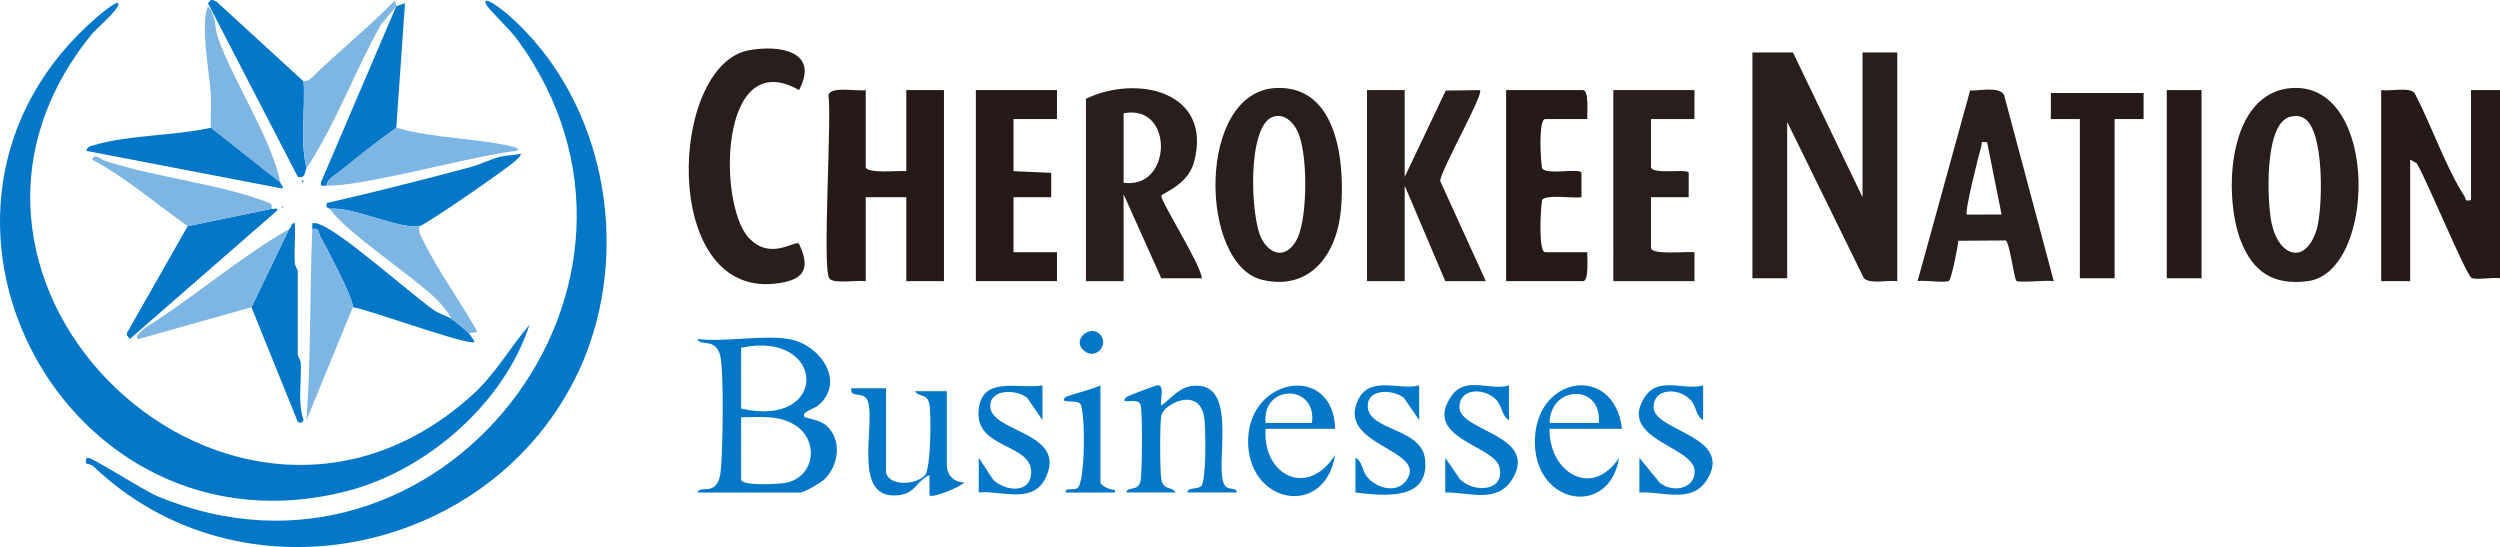
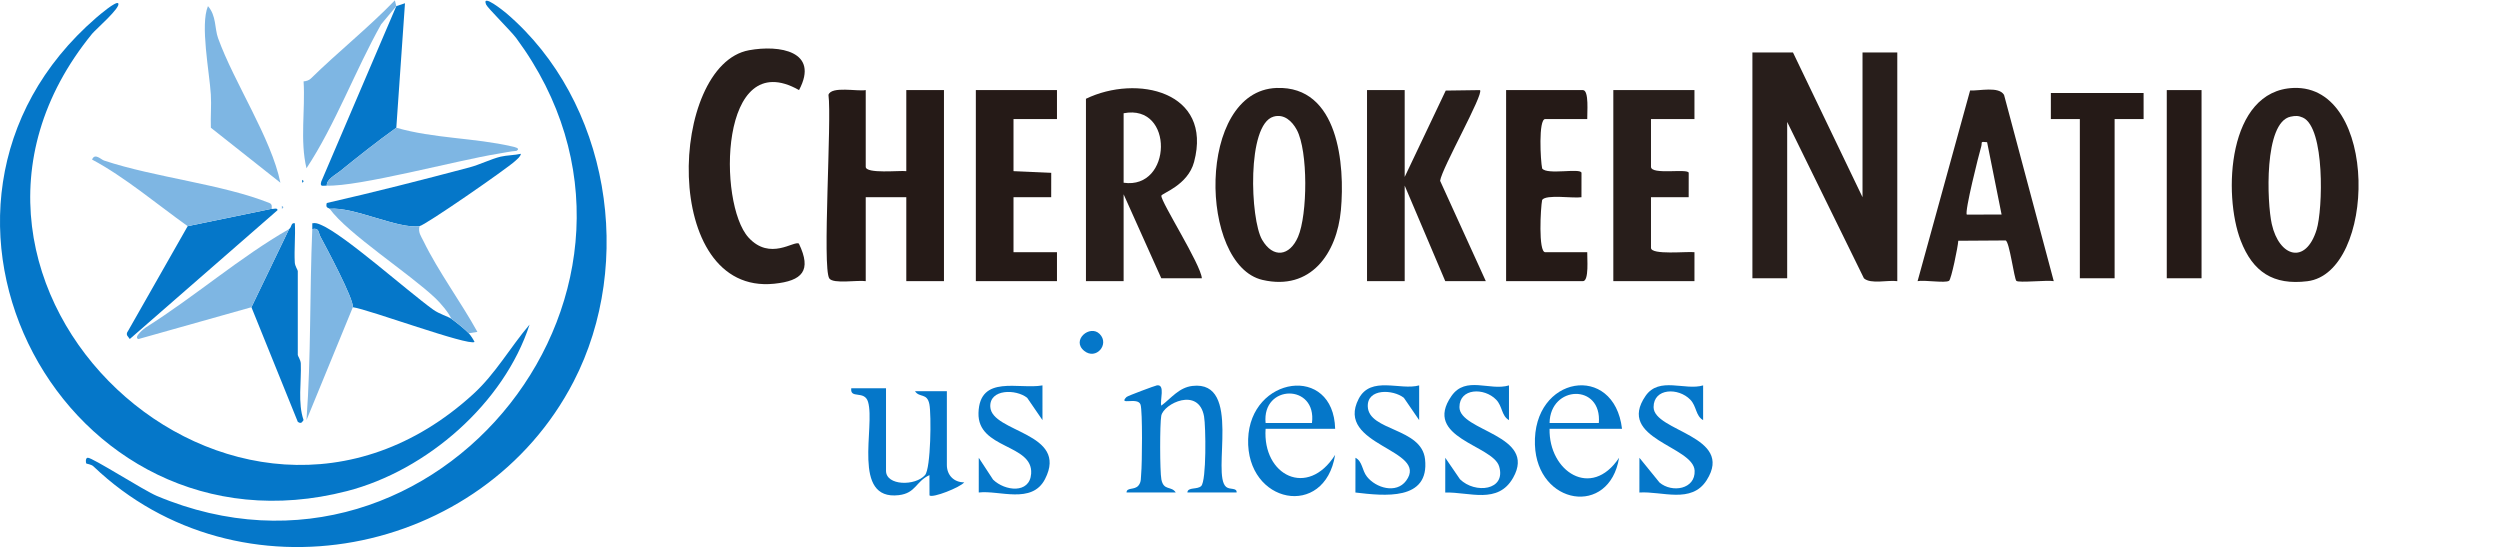
<svg xmlns="http://www.w3.org/2000/svg" id="uuid-a60b10d6-2495-4991-aae3-270877d174bf" width="3288.281" height="719.547" viewBox="0 0 3288.281 719.547">
  <defs>
    <style>.uuid-6f85e137-2abb-4290-a1fb-cd5395168a63{fill:#0577c9;}.uuid-ab75ab0f-6e96-43cc-991e-da2f0a447164{fill:#251a17;}.uuid-29d0a7fc-f6a8-44c5-bd2a-42038bbfedba{fill:#7eb6e3;}.uuid-87c3ba7f-a5bd-4434-9a1c-dcadb7e8170f{fill:#281e1b;}</style>
  </defs>
  <g id="uuid-b4053abb-0c6b-45f3-a3e1-2d884f33f54a">
    <path class="uuid-6f85e137-2abb-4290-a1fb-cd5395168a63" d="M155.368,4.274c4.718,4.81-29.676,34.573-34.169,40.077-269.147,329.692,188.899,758.95,501.173,474.073,29.459-26.875,48.603-61.44,74.183-91.489-33.642,103.594-135.19,191.935-240.05,218.979C84.266,741.918-162.522,273.39,126.701,23.193c3.766-3.258,25.702-21.941,28.667-18.919Z" />
    <path class="uuid-6f85e137-2abb-4290-a1fb-cd5395168a63" d="M113.492,609.642c-.604-.705-1.427-7.329,1.918-7.586,5.891-.453,73.798,43.059,90.772,50.203,369.545,155.544,712.117-278.359,472.93-601.98-7.035-9.518-37.765-39.758-39.656-44.172-6.734-15.715,23.841,8.975,26.7,11.422,135.319,115.835,169.37,327.511,88.313,484.365-119.606,231.451-440.926,293.749-631.561,111.523-2.94-2.81-8.991-3.28-9.416-3.775Z" />
    <path class="uuid-87c3ba7f-a5bd-4434-9a1c-dcadb7e8170f" d="M2358.322,68.99l91.471,190.396V68.99h45.736v300.826c-12.359-1.783-34.802,4.327-43.882-3.756l-100.948-205.68v205.628h-45.736V68.99h53.358Z" />
    <path class="uuid-ab75ab0f-6e96-43cc-991e-da2f0a447164" d="M1138.704,118.493v100.91c0,9.582,45.125,4.578,53.358,5.712v-106.622h49.547v251.323h-49.547v-110.43h-53.358v110.43c-10.546-1.69-42.618,3.959-47.884-3.566-9.526-13.615,3.406-208.995-1.131-241.513,3.868-11.81,38.222-4.176,49.015-6.244Z" />
-     <path class="uuid-ab75ab0f-6e96-43cc-991e-da2f0a447164" d="M3132.018,118.493c10.797,1.827,37.141-4.341,43.859,3.779,21.954,41.646,40.72,97.206,65.742,136.011,2.423,3.758-.441,6.761,8.55,4.911V118.493h38.113v247.515c-8.652-1.778-31.925,2.871-37.506-.623-7.879-4.934-60.465-132.904-72.095-150.591l-8.55-4.911v159.933h-38.113V118.493Z" />
    <path class="uuid-87c3ba7f-a5bd-4434-9a1c-dcadb7e8170f" d="M1428.364,129.917c66.765-32.242,166.926-9.895,142.222,83.074-8.211,30.901-42.775,41.275-43.041,44.459-.671,8.024,51.987,90.394,53.271,108.558h-53.358l-49.547-110.43v114.238h-49.547v-239.899ZM1477.911,240.346c64.039,9.338,66.779-104.318,0-91.39v91.39Z" />
    <path class="uuid-87c3ba7f-a5bd-4434-9a1c-dcadb7e8170f" d="M1847.607,118.493v114.238l53.982-113.596,45.097-.623c5.26,5.106-50.238,102.668-52.491,119.308l60.128,131.995h-53.358l-53.358-125.662v125.662h-49.547V118.493h49.547Z" />
    <path class="uuid-87c3ba7f-a5bd-4434-9a1c-dcadb7e8170f" d="M1679.007,115.7c81.772-3.047,90.158,101.284,84.691,160.76-5.225,56.842-39.623,106.421-103.107,91.717-83.623-19.369-87.188-248.542,18.416-252.478ZM1675.023,153.435c-35.302,10.407-30.629,135.033-14.957,161.953,14.446,24.814,36.274,21.656,47.255-3.863,12.582-29.238,13.334-112.839-1.628-140.73-6.111-11.391-16.797-21.45-30.67-17.36Z" />
    <path class="uuid-87c3ba7f-a5bd-4434-9a1c-dcadb7e8170f" d="M3016.761,115.688c112.893-4.301,108.807,243.026,18.159,254.21-44.911,5.541-71.824-12.243-87.699-53.446-23.339-60.574-17.428-197.451,69.539-200.764ZM3012.851,153.446c-35.341,7.441-31.068,113.123-24.762,141.215,9.755,43.456,44.692,53.873,58.988,7.426,8.227-26.729,11.114-134.055-18.039-147.403-5.861-2.684-10.044-2.531-16.187-1.237Z" />
    <path class="uuid-87c3ba7f-a5bd-4434-9a1c-dcadb7e8170f" d="M2701.327,369.795c-8.478-1.614-45.875,2.471-49.167-.356-2.838-2.438-9.108-51.796-14.128-53.168l-62.299.409c-.354,7.768-9.265,50.802-12.106,52.639-5.23,3.382-32.58-1.368-41.405.476l69.094-250.811c12.586.689,37.715-5.81,44.631,5.821l65.38,244.99ZM2613.657,187.021c-9.901-1.059-6.063.033-7.7,5.581-3.17,10.743-22.205,86.383-18.97,89.629l45.735-.019-19.065-95.192Z" />
    <path class="uuid-87c3ba7f-a5bd-4434-9a1c-dcadb7e8170f" d="M1050.993,118.49c-104.871-59.587-107.222,149.453-66.416,193.976,28.407,30.994,60.005,3.509,66.238,8.002,17.094,35.572,4.602,48.944-32.589,52.73-149.735,15.241-138.403-287.854-32.993-307.134,39.856-7.29,92.984,1.118,65.76,52.426Z" />
    <path class="uuid-87c3ba7f-a5bd-4434-9a1c-dcadb7e8170f" d="M2228.738,118.493v38.079h-57.17v62.831c0,11.081,48.692,1.763,49.614,7.905l-.047,32.098-49.567-.02v66.639c0,9.764,47.896,4.447,57.189,5.692l-.02,38.099h-106.717V118.493h106.717Z" />
    <polygon class="uuid-ab75ab0f-6e96-43cc-991e-da2f0a447164" points="1390.251 118.493 1390.251 156.572 1333.081 156.572 1333.081 225.115 1382.695 227.307 1382.648 259.406 1333.081 259.386 1333.081 331.737 1390.251 331.737 1390.251 369.816 1283.534 369.816 1283.534 118.493 1390.251 118.493" />
    <path class="uuid-ab75ab0f-6e96-43cc-991e-da2f0a447164" d="M2087.72,156.572h-55.264c-9.175,0-6.173,55.352-4.053,64.977,6.266,8.988,50.745-1.015,51.762,5.758l-.047,32.099c-10.827,1.797-46.372-4.118-51.715,3.546-2.018,9.909-5.249,68.785,4.053,68.785h55.264c-.27,7.14,2.646,38.079-5.717,38.079h-101V118.493h101c8.363,0,5.447,30.94,5.717,38.079Z" />
-     <path class="uuid-6f85e137-2abb-4290-a1fb-cd5395168a63" d="M1037.705,445.974c40.407,6.744,75.716,55.886,38.184,87.656-4.62,3.91-23.557,8.468-17.228,15.118,1.063,1.117,19.799,3.179,28.669,11.385,20.346,18.821,15.822,51.058-1.97,69.446-4.655,4.81-27.544,18.215-32.409,18.215h-135.301c1.884-7.621,12.839-1.392,21.254-7.328,7.535-5.316,8.655-16.453,9.419-24.856,2.364-25.987,4.005-126.094-1-147.875-1.242-5.407-4.295-10.792-9.084-13.768-7.487-4.651-18.936-1.008-20.589-7.993,36.298,4.277,85.46-5.774,120.056,0ZM974.818,537.365c116.814,26.859,112.099-103.858,0-79.966v79.966ZM974.818,548.788v81.87c0,9.003,51.721,6.362,61.095,3.922,36.51-9.504,40.857-55.591,10.224-75.178-21.818-13.95-46.695-10.516-71.319-10.614Z" />
    <polygon class="uuid-ab75ab0f-6e96-43cc-991e-da2f0a447164" points="2819.491 122.301 2819.51 156.592 2781.377 156.572 2781.377 366.008 2735.642 366.008 2735.642 156.572 2697.509 156.592 2697.529 122.301 2819.491 122.301" />
    <rect class="uuid-ab75ab0f-6e96-43cc-991e-da2f0a447164" x="2849.981" y="118.493" width="45.736" height="247.515" />
-     <path class="uuid-6f85e137-2abb-4290-a1fb-cd5395168a63" d="M399.311,107.069c2.37,37.4-4.938,77.831,3.811,114.238-2.514,3.788-.47,13.679-11.381,11.413L273.538,4.255c4.16-5.995,6.19-4.695,11.461-1.933l114.312,104.747Z" />
    <path class="uuid-6f85e137-2abb-4290-a1fb-cd5395168a63" d="M593.687,419.319c5.911,4.156,18.223,14.053,22.868,19.04,2.525,2.711,5.952,7.903,7.622,11.385-7.759,5.77-139.371-42.844-160.075-45.657,1.303-10.794-34.671-78.006-42.62-92.794-2.858-5.317-1.493-12.048-10.738-10.02.107-2.528-.114-5.08.019-7.588,4.376-.877,7.38.374,11.283,2.002,30.504,12.724,113.432,86.842,147.578,111.481,8.325,6.007,19.521,8.958,24.062,12.15Z" />
    <path class="uuid-6f85e137-2abb-4290-a1fb-cd5395168a63" d="M658.48,206.075c7.51-1.792,18.566-1.964,26.678-3.77-.626,3.845-4.771,6.898-7.583,9.522-10.695,9.976-118.284,84.515-125.812,85.638-27.889,4.164-86.257-25.678-118.151-22.848-1.033-1.419-5.918-.418-3.789-7.593,62.772-14.316,125.313-30.296,187.555-46.8,13.455-3.568,28.745-11.202,41.101-14.15Z" />
    <path class="uuid-6f85e137-2abb-4290-a1fb-cd5395168a63" d="M521.273,8.063l11.408-3.803-11.408,163.735c-25.329,18.134-49.919,37.681-74.152,57.28-5.906,4.776-17.888,10.752-17.319,18.879-5.055-.203-9.404,2.221-7.246-5.277L521.273,8.063Z" />
    <path class="uuid-6f85e137-2abb-4290-a1fb-cd5395168a63" d="M357.386,274.618c1.026.987,7.947-2.109,7.608,1.886l-194.362,169.471c-1.104-2.802-6.626-5.014-2.003-11.013l78.229-137.496,110.528-22.848Z" />
    <path class="uuid-6f85e137-2abb-4290-a1fb-cd5395168a63" d="M399.311,552.596c-.945.346-2.277,6.279-7.616,2.237l-60.987-150.746,49.547-102.814c3.455-1.972,2.337-8.926,7.584-7.597.877,17.062-1.034,34.459-.101,51.528.271,4.964,3.951,9.925,3.951,11.284v110.43c0,1.41,3.759,6.29,3.951,11.284.927,24.035-4.18,51.867,3.672,74.394Z" />
    <path class="uuid-6f85e137-2abb-4290-a1fb-cd5395168a63" d="M1481.722,647.794c.227-7.117,10.417-2.874,15.66-9.107,3.994-4.748,3.054-9.918,3.612-15.429,1.285-12.696,1.926-82.556-.81-91.001-3.487-10.759-29.954,1.655-18.453-10.071,1.5-1.529,37.799-15.002,40.021-15.33,11.291-1.666,3.582,19.807,5.744,26.699,13.106-9.823,23.182-23.904,41-25.948,65.954-7.565,24.304,116.838,44.375,132.925,4.913,3.937,14.18.594,13.682,7.262h-64.792c.539-7.538,12.984-3.44,18.186-8.491,7.038-6.833,6.093-78.429,3.775-91.513-6.993-39.469-53.252-16.843-56.29-.933-1.988,10.413-1.898,73.279.132,83.696,3.004,15.41,13.11,8.201,18.951,17.241h-64.792Z" />
    <path class="uuid-29d0a7fc-f6a8-44c5-bd2a-42038bbfedba" d="M521.273,167.996c49.379,14.31,102.759,13.142,152.561,24.702,2.422.562,11.548,2.233,5.56,5.739-8.35.667-16.507,2.502-24.726,3.83-52.94,8.551-183.198,43.564-224.867,41.887-.568-8.126,11.414-14.102,17.319-18.879,24.233-19.599,48.822-39.146,74.152-57.28Z" />
    <path class="uuid-29d0a7fc-f6a8-44c5-bd2a-42038bbfedba" d="M551.763,297.465c-1.934,8.501,1.929,12.897,5.175,19.559,19.512,40.054,49.263,80.147,70.998,119.502l-11.381,1.831c-4.645-4.987-16.957-14.883-22.868-19.04-3.473-8.144-14.479-20.898-20.731-26.846-34.579-32.894-115.263-84.771-139.343-117.855,31.893-2.831,90.262,27.011,118.151,22.848Z" />
    <path class="uuid-29d0a7fc-f6a8-44c5-bd2a-42038bbfedba" d="M368.82,240.346l-91.471-72.351c-.556-14.506.862-29.236-.039-43.754-1.845-29.732-14.196-91.673-3.772-116.179,11.097,12.613,8.703,29.35,13.247,41.98,21.127,58.724,69.952,131.396,82.036,190.304Z" />
    <path class="uuid-29d0a7fc-f6a8-44c5-bd2a-42038bbfedba" d="M410.745,301.273c9.245-2.028,7.88,4.703,10.738,10.02,7.948,14.788,43.922,82,42.62,92.794l-60.981,148.509c6.109-83.384,4.07-167.663,7.623-251.323Z" />
    <path class="uuid-29d0a7fc-f6a8-44c5-bd2a-42038bbfedba" d="M380.254,301.273l-49.547,102.814-148.641,41.887c-7.442-2.254,8.555-14.561,9.566-15.198,64.806-40.822,124.487-92.888,188.622-129.503Z" />
    <path class="uuid-29d0a7fc-f6a8-44c5-bd2a-42038bbfedba" d="M121.085,209.883c3.672-9.093,11.571-.123,15.856,1.306,66.319,22.125,156.284,31.204,217.66,55.937,4.443,1.79,2.293,7.017,2.785,7.492l-110.528,22.848c-39.043-27.843-83.794-65.427-125.773-87.582Z" />
    <path class="uuid-29d0a7fc-f6a8-44c5-bd2a-42038bbfedba" d="M521.273,8.063l-19.93,23.878c-33.623,59.554-60.771,132.925-98.22,189.365-8.749-36.407-1.441-76.838-3.811-114.238,3.331-.286,7.065-1.328,9.47-3.683,35.979-35.231,75.543-66.697,110.604-102.925l1.887,7.602Z" />
    <path class="uuid-6f85e137-2abb-4290-a1fb-cd5395168a63" d="M1756.136,564.02h-91.471c-4.269,61.29,55.277,91.596,91.433,34.272-13.692,84.769-117.062,64.376-114.398-20.736,2.588-82.677,112.263-99.113,114.436-13.536ZM1725.646,556.404c6.678-52.163-66-51.308-60.981,0h60.981Z" />
    <path class="uuid-6f85e137-2abb-4290-a1fb-cd5395168a63" d="M2133.455,564.02h-95.283c-1.26,55.886,54.859,93.227,91.433,38.08-12.773,78.027-107.899,62.342-110.699-17.023-3.214-91.097,104.231-108.588,114.549-21.057ZM2102.965,556.404c4.276-52.196-64.045-49.922-64.792,0h64.792Z" />
    <path class="uuid-6f85e137-2abb-4290-a1fb-cd5395168a63" d="M2240.145,506.913l-.012,45.682c-10.062-5.721-8.359-18.117-16.87-26.898-15.647-16.143-48.259-15.381-48.28,9.76-.026,32.079,106.833,37.705,69.859,96.062-20.005,31.574-58.82,14.265-88.538,16.294l.038-45.694,26.44,32.556c16.401,13.943,47.297,8.917,46.192-15.553-1.469-32.521-103.665-41.686-64.537-98.404,17.835-25.853,51.894-6.642,75.708-13.805Z" />
    <path class="uuid-6f85e137-2abb-4290-a1fb-cd5395168a63" d="M1984.788,506.913l-.012,45.682c-10.062-5.721-8.359-18.117-16.87-26.898-15.647-16.143-48.259-15.381-48.28,9.76-.026,31.903,102.65,36.461,70.569,92.991-19.982,35.211-57.271,18.584-89.249,19.366l.039-45.694,19.344,28.235c19.833,19.52,61.02,14.842,51.493-16.952-8.392-28.006-101.14-37.359-62.648-92.584,18.784-26.95,50.493-6.262,75.613-13.905Z" />
    <path class="uuid-6f85e137-2abb-4290-a1fb-cd5395168a63" d="M1866.637,506.913l.007,45.664-20.114-29.334c-14.218-11.186-48.467-12.647-47.462,11.547,1.339,32.265,70.704,27.707,75.303,69.136,6.143,55.344-54.153,48.288-91.575,43.887l.058-45.713c9.365,4.795,8.443,16.394,15.118,24.839,11.763,14.882,38.485,22.889,51.476,5.457,31.069-41.687-94.51-45.917-62.329-107.88,15.91-30.634,54.701-10.679,79.519-17.604Z" />
    <path class="uuid-6f85e137-2abb-4290-a1fb-cd5395168a63" d="M1371.168,506.914l.006,45.663-20.114-29.334c-14.819-11.77-49.713-11.719-48.512,11.867,1.736,34.091,103.665,33.563,71.969,95.061-17.243,33.456-60.53,14.321-87.146,17.613l.012-45.665,18.823,28.737c15.499,15.121,48.167,19.008,50.078-7.776,2.822-39.536-70.741-31.989-69.266-80.033,1.558-50.737,53.261-30.475,84.148-36.133Z" />
    <path class="uuid-6f85e137-2abb-4290-a1fb-cd5395168a63" d="M1165.383,510.709v108.526c0,19.797,38.636,20.282,51.354,5.615,7.644-8.816,8.349-79.558,5.711-93.092-2.994-15.357-13.018-8.237-18.932-17.202l41.905-.039v97.102c0,13.425,9.357,22.905,22.849,22.829-5.356,6.635-41.728,21.036-45.7,17.163l-.055-26.663c-18.132,8.322-17.714,23.718-40.381,26.354-62.406,7.257-30.644-90.086-40.378-122.695-4.712-15.784-23.874-3.314-22.088-17.878l45.716-.02Z" />
-     <path class="uuid-6f85e137-2abb-4290-a1fb-cd5395168a63" d="M1447.42,506.901v127.566c0,4.096,13.802,10.926,19.033,9.561l.023,3.766h-64.792c-.452-7.143,9.406-2.32,15.279-5.667,10.728-6.115,10.871-101.538,4.039-110.823-4.711-6.403-29.896.57-19.324-9.13,1.776-1.63,39.138-11.259,45.741-15.273Z" />
    <path class="uuid-6f85e137-2abb-4290-a1fb-cd5395168a63" d="M1446.435,439.312c13.37,13.629-4.869,34.683-20.308,22.232-17.513-14.124,7.619-35.168,20.308-22.232Z" />
-     <path class="uuid-6f85e137-2abb-4290-a1fb-cd5395168a63" d="M277.349,167.996l91.471,72.351c.631,3.074,5.498,5.416,1.953,7.53l-257.31-49.417c1.889-6.175,4.474-5.808,9.697-7.396,45.125-13.718,107.082-12.4,154.189-23.068Z" />
    <path class="uuid-6f85e137-2abb-4290-a1fb-cd5395168a63" d="M397.405,236.538c2.475,1.269,2.475,2.539,0,3.808v-3.808Z" />
    <path class="uuid-29d0a7fc-f6a8-44c5-bd2a-42038bbfedba" d="M370.726,270.81c2.475,1.269,2.475,2.539,0,3.808v-3.808Z" />
  </g>
</svg>